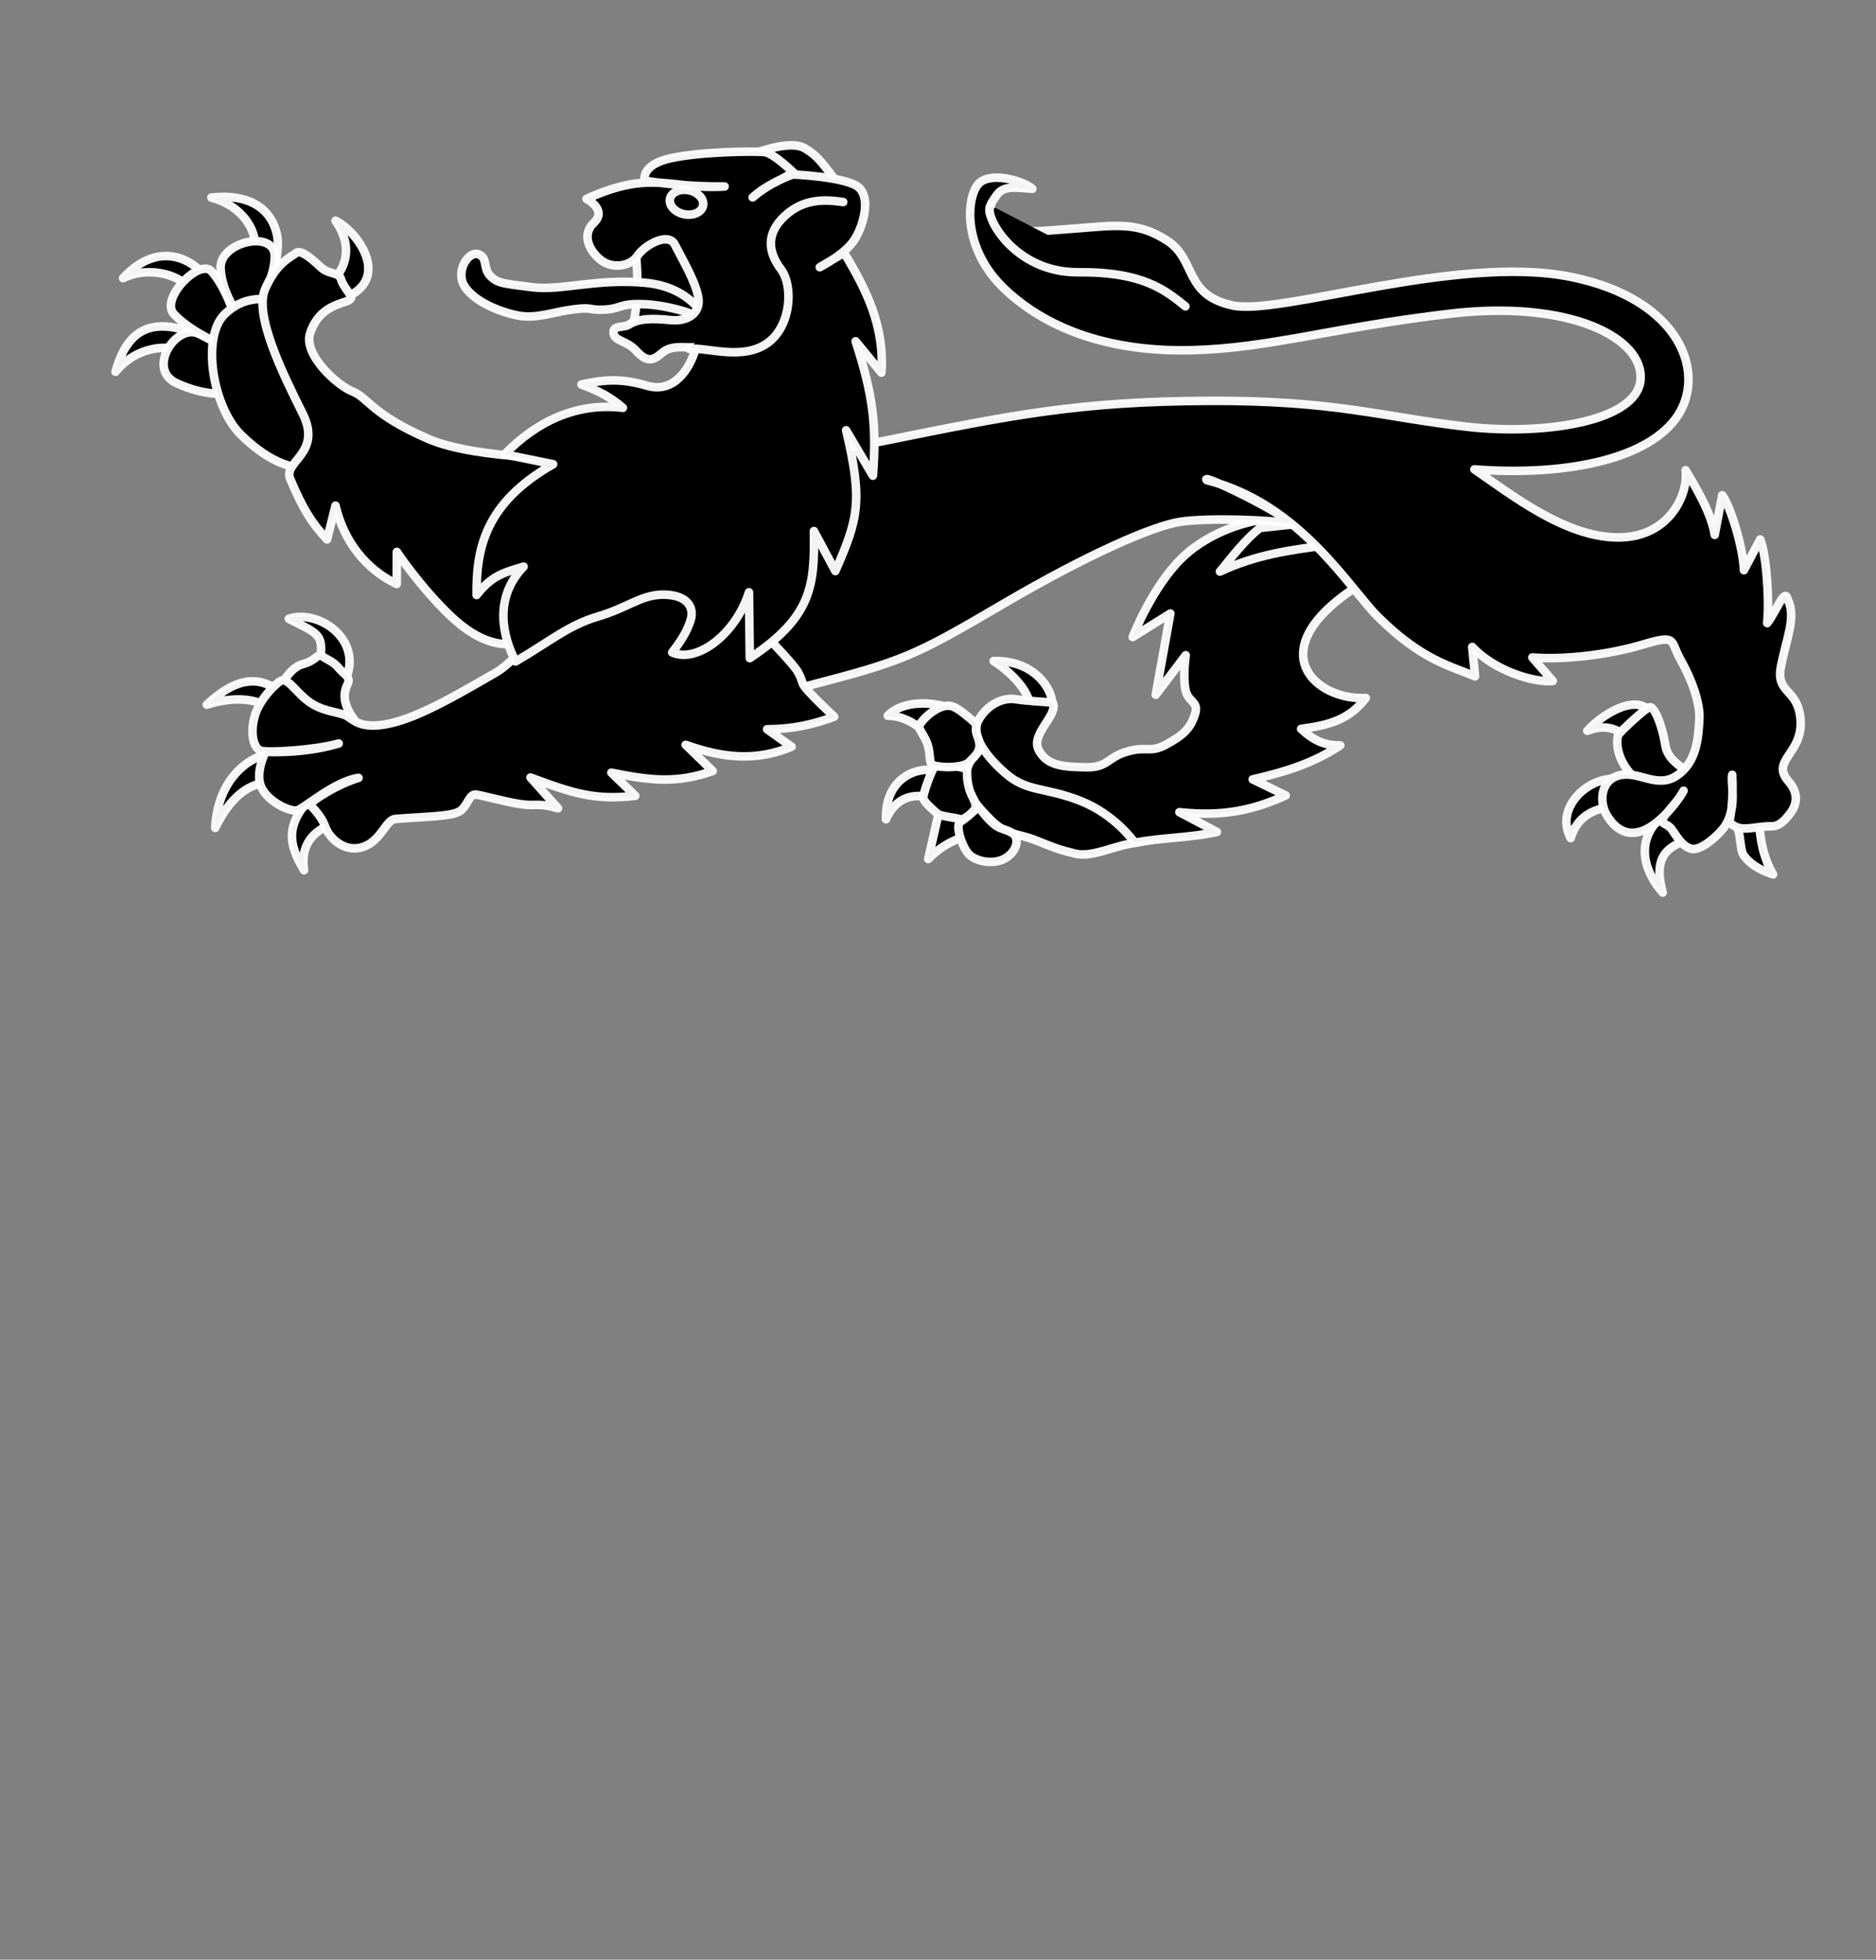
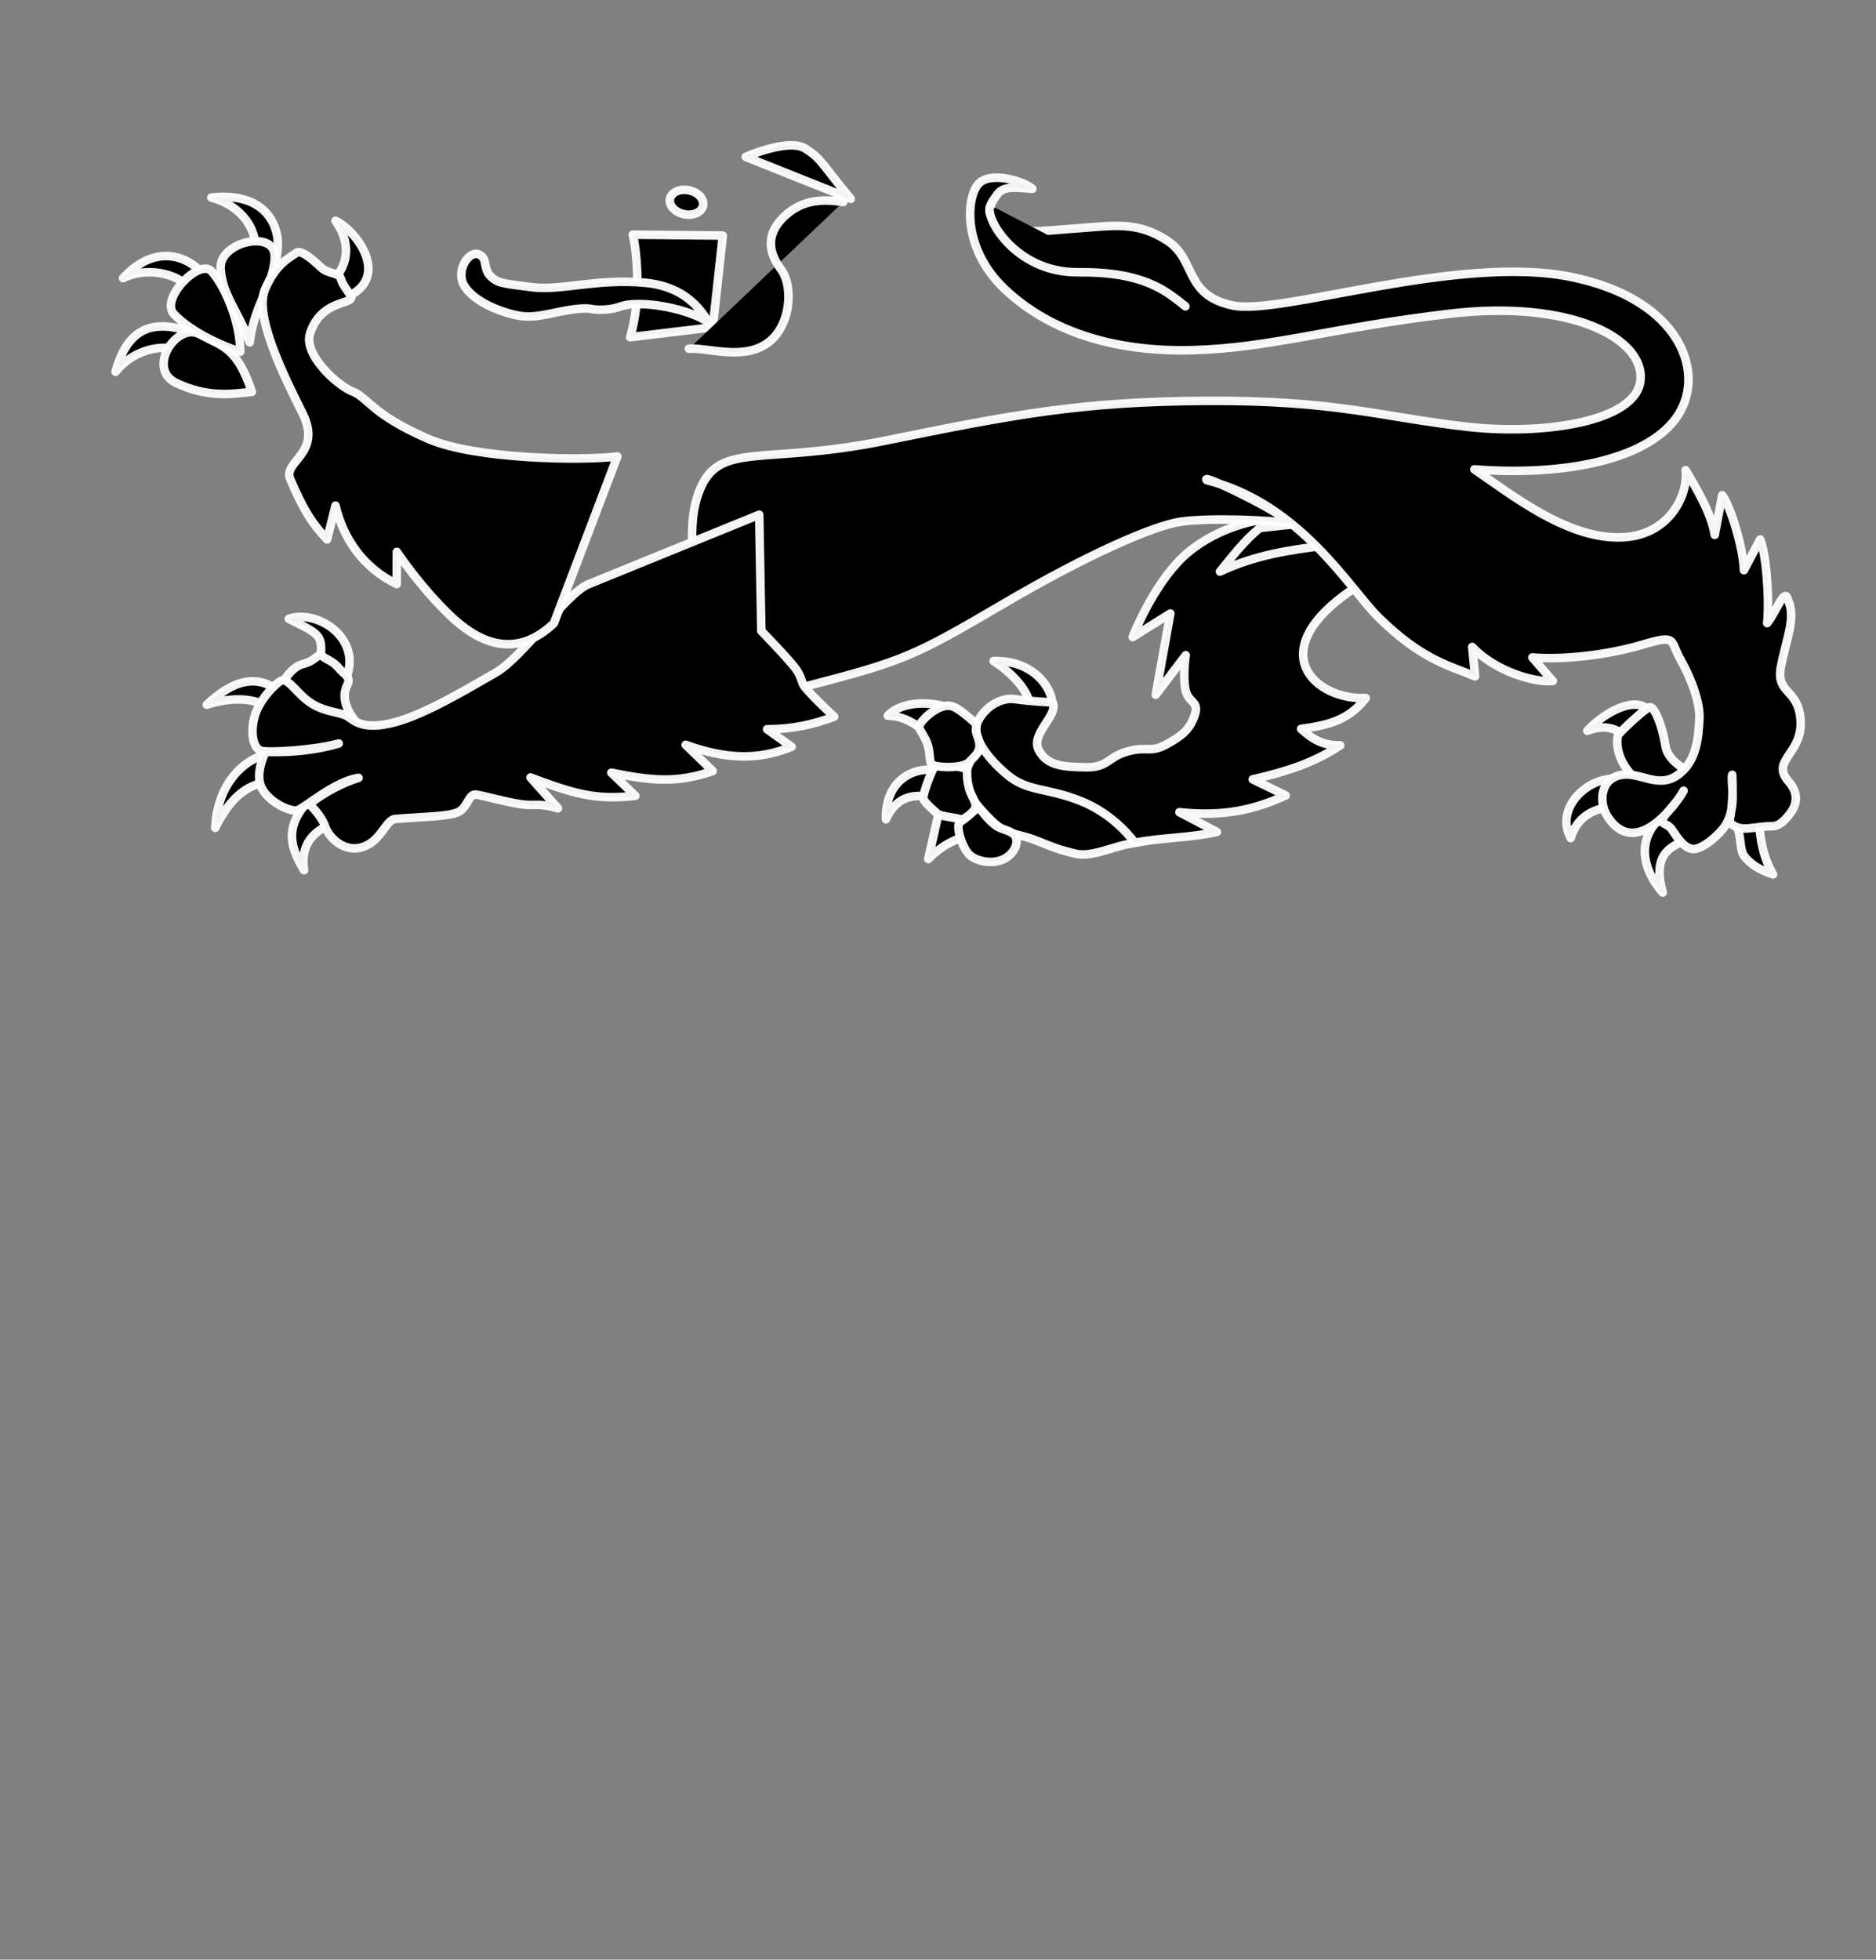
<svg xmlns="http://www.w3.org/2000/svg" width="657.967" height="687.054">
  <rect width="100%" height="100%" fill="#808080" stroke="none" />
  <title>lions passant</title>
  <g>
    <title>Layer 1</title>
    <g id="svg_2">
      <path id="svg_3" fill="#000000" fill-rule="evenodd" stroke-width="3" stroke-miterlimit="4" d="m348.55,284.476l-14.077,-0.539l3.004,-23.899l16.52,-3.457l-5.446,27.895z" stroke="#ffffff" stroke-linejoin="round" stroke-linecap="round" />
      <path id="svg_4" fill="#000000" fill-rule="evenodd" stroke="#ffffff" stroke-width="3" stroke-miterlimit="4" stroke-opacity="0.951" d="m403.58,294.467c0,0 -0.789,0.212 -7.458,1.405c-6.669,1.193 -13.5,4.829 -19.218,3.367c-5.548,-1.419 -5.978,-1.563 -13.312,-4.494c-7.334,-2.93 -10.421,-1.652 -16.025,-7.227c-5.749,-5.719 -8.564,-9.277 -8.538,-16.085c0.026,-6.808 8.642,-11.147 8.642,-11.147l55.91,34.18z" stroke-linejoin="round" stroke-linecap="round" />
      <path id="svg_5" fill="#000000" fill-rule="evenodd" stroke="#ffffff" stroke-width="3" stroke-miterlimit="4" stroke-opacity="0.951" d="m573.696,261.211c-4.632,-4.356 -8.708,-8.152 -16.994,-4.992c6.224,-6.98 21.752,-15.598 23.621,-1.956l-6.627,6.947z" stroke-linejoin="round" stroke-linecap="round" />
      <path id="svg_6" fill="#000000" fill-rule="evenodd" stroke="#ffffff" stroke-width="3" stroke-miterlimit="4" stroke-opacity="0.951" d="m574.763,274.044c-8.874,-7.308 -7.735,-15.432 -7.189,-16.39c0.608,-1.067 9.565,-9.539 11.1,-9.719c1.458,-0.171 4.162,5.64 5.434,13.501c1.214,7.501 12.695,10.925 12.695,10.925c0,0 -13.267,8.908 -22.04,1.683z" stroke-linejoin="round" stroke-linecap="round" />
      <path id="svg_7" fill="#000000" fill-rule="evenodd" stroke="#ffffff" stroke-width="3" stroke-miterlimit="4" stroke-opacity="0.951" d="m360.757,248.441c1.611,-3.527 -3.835,-11.259 -12.263,-16.672c16.462,-0.406 22.022,13.05 20.147,16.272l-7.884,0.4z" stroke-linejoin="round" stroke-linecap="round" />
      <path id="svg_8" fill="#000000" fill-rule="evenodd" stroke="#ffffff" stroke-width="3" stroke-miterlimit="4" stroke-opacity="0.951" d="m328.789,280.605c-1.934,-1.096 -12.939,-5.039 -18.056,6.63c-0.386,-16.443 14.125,-19.649 20.413,-15.975l-2.357,9.345z" stroke-linejoin="round" stroke-linecap="round" />
      <path id="svg_9" fill="#000000" fill-rule="evenodd" stroke="#ffffff" stroke-width="3" stroke-miterlimit="4" stroke-opacity="0.951" d="m329.959,281.862l-4.401,19.321c5.483,-5.624 10.629,-7.23 16.661,-9.396l-12.26,-9.925z" stroke-linejoin="round" stroke-linecap="round" />
      <path id="svg_10" fill="#000000" fill-rule="evenodd" stroke="#ffffff" stroke-width="3" stroke-miterlimit="4" stroke-opacity="0.951" d="m325.114,257.324c-3.453,-3.251 -8.032,-6.346 -13.748,-6.391c7.947,-8.34 28.86,-2.97 27.591,2.96l-13.843,3.431z" stroke-linejoin="round" stroke-linecap="round" />
      <path id="svg_11" fill="#000000" fill-rule="evenodd" stroke="#ffffff" stroke-width="3" stroke-miterlimit="4" stroke-opacity="0.951" d="m616.922,286.848c0.251,7.407 1.528,13.796 4.945,19.728c-5.261,-1.755 -8.165,-3.847 -10.202,-6.546c-1.958,-2.595 -0.367,-9.577 -4.78,-14.335l10.036,1.154z" stroke-linejoin="round" stroke-linecap="round" />
      <path id="svg_12" fill="#000000" fill-rule="evenodd" stroke="#ffffff" stroke-width="3" stroke-miterlimit="4" stroke-opacity="0.951" d="m591.512,294.654c-8.749,2.756 -11.186,7.953 -8.343,18.283c-9.133,-10.447 -8.592,-22.345 3.551,-29.271l4.793,10.988z" stroke-linejoin="round" stroke-linecap="round" />
      <path id="svg_13" fill="#000000" fill-rule="evenodd" stroke="#ffffff" stroke-width="3" stroke-miterlimit="4" stroke-opacity="0.951" d="m568.596,282.388c-4.589,0.664 -14.474,0.658 -17.707,11.461c-6.401,-11.8 9.048,-24.354 20.063,-19.912l-2.356,8.451z" stroke-linejoin="round" stroke-linecap="round" />
      <path id="svg_14" fill="#000000" fill-rule="evenodd" stroke="#ffffff" stroke-width="3" stroke-miterlimit="4" stroke-opacity="0.951" d="m117.202,288.551c-4.684,1.781 -12.222,5.416 -10.563,16.544c-5.331,-8.918 -7.721,-16.843 5.8,-28.436l4.763,11.892z" stroke-linejoin="round" stroke-linecap="round" />
      <path id="svg_15" fill="#000000" fill-rule="evenodd" stroke="#ffffff" stroke-width="3" stroke-miterlimit="4" stroke-opacity="0.951" d="m94.294,274.137c-3.797,0.574 -11.716,1.526 -18.804,16.12c0.957,-19.459 15.118,-27.386 22.767,-25.918l-3.962,9.798l0,0z" stroke-linejoin="round" stroke-linecap="round" />
      <path id="svg_16" fill="#000000" fill-rule="evenodd" stroke="#ffffff" stroke-width="3" stroke-miterlimit="4" stroke-opacity="0.951" d="m96.642,250.104c-3.745,-4.365 -12.208,-6.785 -24.129,-3.036c8.535,-7.884 18.038,-12.427 27.781,-2.544l-3.652,5.58z" stroke-linejoin="round" stroke-linecap="round" />
      <path id="svg_17" fill="#000000" fill-rule="evenodd" stroke="#ffffff" stroke-width="3" stroke-miterlimit="4" stroke-opacity="0.951" d="m120.232,240.184c8.628,-15.145 -8.272,-26.854 -18.949,-23.231c11.623,5.867 12.279,5.411 10.73,16.919l8.219,6.312z" stroke-linejoin="round" stroke-linecap="round" />
      <path id="svg_18" fill="#000000" fill-rule="evenodd" stroke="#ffffff" stroke-width="3" stroke-miterlimit="4" stroke-opacity="0.951" d="m64.968,123.583c-5.606,-3.054 -16.93,-2.386 -24.454,6.764c5.136,-18.711 16.704,-17.521 28.617,-13.3l-4.163,6.536l0,0z" stroke-linejoin="round" stroke-linecap="round" />
      <path id="svg_19" fill="#000000" fill-rule="evenodd" stroke="#ffffff" stroke-width="3" stroke-miterlimit="4" stroke-opacity="0.951" d="m66.894,102.263c-2.161,-5.453 -14.221,-9.428 -23.729,-4.747c12.263,-13.324 24.629,-6.859 29.149,0.111l-5.419,4.636z" stroke-linejoin="round" stroke-linecap="round" />
      <path id="svg_20" fill="#000000" fill-rule="evenodd" stroke="#ffffff" stroke-width="3" stroke-miterlimit="4" stroke-opacity="0.951" d="m89.444,89.919c1.473,-9.267 -4.722,-17.851 -15.307,-20.657c12.598,-1.415 20.809,3.38 22.947,12.801c0.963,4.246 -0.201,9.996 -1.859,15.976l-5.78,-8.12z" stroke-linejoin="round" stroke-linecap="round" />
      <path id="svg_21" fill="#000000" fill-rule="evenodd" stroke="#ffffff" stroke-width="3" stroke-miterlimit="4" stroke-opacity="0.951" d="m113.693,100.699c2.012,-0.813 13.413,-9.701 3.975,-23.304c8.016,3.694 21.768,22.83 -0.885,28.368l-3.09,-5.064z" stroke-linejoin="round" stroke-linecap="round" />
      <path id="svg_22" fill="#000000" fill-rule="evenodd" stroke="#ffffff" stroke-width="3" stroke-miterlimit="4" stroke-opacity="0.951" d="m473.998,206.877c-31.398,21.523 -12.832,38.651 5.016,37.857c-5.859,7.624 -12.84,9.506 -22.686,10.807c4.57,4.221 8.291,5.86 13.737,5.785c-9.244,6.128 -18.906,9.244 -30.717,11.923l11.588,5.634c-11.294,5.117 -21.862,7.513 -37.287,5.878l13.16,6.93c-9.897,2.112 -18.926,1.935 -28.822,3.76c0,0 -6.771,-9.843 -19.15,-14.692c-12.304,-4.819 -18.37,-3.044 -25.763,-9.271c-7.239,-6.097 -12.48,-13.549 -10.106,-18.527c2.456,-5.15 8.123,-8.559 13.072,-7.833c5.264,0.772 9.814,0.897 13.181,1.197c2.061,4.451 -7.853,10.934 -4.936,16.607c2.917,5.672 8.828,5.946 16.603,6.083c7.775,0.137 7.43,-3.519 14.497,-5.535c7.066,-2.016 7.844,0.711 13.769,-2.528c5.924,-3.238 8.298,-5.522 9.929,-10.425c1.631,-4.903 -2.601,-3.987 -3.405,-9.186c-0.804,-5.199 0.187,-11.609 0.187,-11.609l-10.515,13.862l5.125,-28.502l-13.217,8.263c0,0 6.875,-17.746 17.448,-27.882c10.573,-10.136 24.843,-12.661 24.843,-12.661l47.475,-9.136l-13.025,33.202z" stroke-linejoin="round" stroke-linecap="round" />
      <path id="svg_23" fill="#000000" fill-rule="evenodd" stroke="#ffffff" stroke-width="3" stroke-miterlimit="4" stroke-opacity="0.951" d="m465.028,191.22c-12.666,1.624 -24.473,3.251 -37.156,9.175c4.512,-5.525 8.593,-10.908 13.96,-15.283l19.357,-2.076l3.839,8.184z" stroke-linejoin="round" stroke-linecap="round" />
      <path id="svg_24" fill="#000000" fill-rule="evenodd" stroke="#ffffff" stroke-width="3" stroke-miterlimit="4" stroke-opacity="0.951" d="m283.728,240.352c33.229,-8.663 36.805,-10.224 68.029,-28.556c30.269,-17.772 52.909,-27.437 62.107,-28.851c9.692,-1.49 32.546,-0.67 38.589,0.661c-1.107,-3.144 -32.048,-18.152 -29.183,-15.256c32.801,8.238 50.001,38 60.193,48.061c15.27,15.079 25.281,17.081 33.881,20.71l-0.99,-10.295c8.123,8.634 21.969,12.532 28.255,11.942l-7.172,-8.26c10.368,0.862 25.997,-0.722 38.608,-4.484c12.366,-3.69 9.538,-1.539 13.291,5.089c3.923,6.928 7.051,15.339 6.676,21.228c-0.39,6.131 -0.769,14.633 -7.734,19.494c-6.965,4.862 -13.425,-1.609 -20.125,-0.047c-6.998,1.631 -7.24,9.492 -4.684,13.875c2.556,4.383 6.821,8.096 13.134,5.419c6.313,-2.677 12.421,-10.993 13.878,-13.85c-2.485,4.883 -8.781,9.97 -7.469,11.049c1.065,0.876 2.276,1.086 3.248,2.399c1.735,2.342 3.578,5.999 6.904,6.911c3.401,0.933 10.106,-5.201 11.969,-8.168c4.271,-6.802 1.739,-15.121 2.407,-17.767c0.142,2.906 0.432,10.137 -1.034,16.52c3.843,4.131 8.332,1.439 14.887,1.513c2.703,0.031 4.734,-2.253 6.352,-4.344c2.433,-3.146 3.342,-7.045 -0.491,-11.44c-6.383,-7.32 5.005,-9.553 4.26,-21.361c-0.713,-11.301 -8.761,-9.079 -6.89,-18.812c1.909,-9.927 5.444,-17.309 2.419,-23.466c-1.011,-4.635 -4.018,4.152 -7.235,8.205c0.87,-8.552 -0.421,-24.7 -2.461,-29.339l-5.701,10.784c-0.317,-8.604 -5.057,-23.174 -7.618,-26.271l-2.625,13.883c-1.167,-7.745 -6.786,-16.865 -10.205,-22.679c1.073,7.834 -5.235,23.649 -23.759,23.579c-18.523,-0.07 -37.211,-14.905 -50.335,-23.86c30.251,2.317 59.452,-2.849 70.56,-17.741c11.319,-15.175 2.327,-42.036 -37.12,-49.819c-39.544,-7.802 -101.445,13.636 -118.112,10.114c-17.347,-3.666 -12.692,-15.985 -23.03,-22.718c-10.405,-6.777 -17.963,-5.371 -32.458,-4.269c-14.261,1.085 -20.541,1.99 -26.207,-1.614c-6.047,-3.847 -3.467,-6.831 -1.009,-10.295c2.457,-3.464 7.581,-2.292 12.347,-2.04c-3.3,-2.809 -14.183,-5.945 -18.506,-2.099c-4.518,4.019 -6.692,22.669 8.946,37.392c15.638,14.724 38.288,21.971 65.471,21.296c27.429,-0.682 49.099,-7.932 90.753,-12.81c41.711,-4.885 67.971,8.442 66.638,23.272c-1.309,14.559 -33.831,19.453 -60.788,16.399c-29.842,-3.381 -46.024,-9.332 -91.04,-9.093c-45.024,0.239 -68.473,4.915 -113.273,13.997c-45.093,9.141 -59.536,-0.888 -65.92,20.312c-6.384,21.201 6.014,74.194 39.371,65.497z" stroke-linejoin="round" stroke-linecap="round" />
      <path id="svg_25" fill="#000000" fill-rule="evenodd" stroke="#ffffff" stroke-width="3" stroke-miterlimit="4" stroke-opacity="0.951" d="m355.614,292.564c1.892,1.791 0.908,6.083 -3.113,8.39c-3.953,2.267 -9.798,1.156 -12.399,-1.172c-2.595,-2.323 -5.171,-10.419 -3.35,-11.594c1.914,-1.235 2.865,-2.207 5.101,-4.136c2.231,-1.925 1.701,0.637 6.875,4.997c2.322,1.957 4.994,1.724 6.887,3.516z" stroke-linejoin="round" stroke-linecap="round" />
      <path id="svg_26" fill="#000000" fill-rule="evenodd" stroke="#ffffff" stroke-width="3" stroke-miterlimit="4" stroke-opacity="0.951" d="m338.764,269.734c-0.995,-1.161 -9.826,-1.773 -10.818,-1.122c-0.977,0.641 -4.462,10.151 -4.109,11.398c0.396,1.396 4.096,4.526 4.996,5.322c0.985,0.871 7.431,1.519 8.071,1.915c0.669,0.414 3.73,-1.741 4.948,-3.504c1.232,-1.783 -1.235,-4.557 -1.892,-7.026c-1.453,-5.465 -0.194,-5.812 -1.198,-6.983z" stroke-linejoin="round" stroke-linecap="round" />
      <path id="svg_27" fill="#000000" fill-rule="evenodd" stroke="#ffffff" stroke-width="3" stroke-miterlimit="4" stroke-opacity="0.951" d="m339.932,267.156c-2.213,2.39 -11.726,2.066 -13.216,0.791c-0.775,-0.663 -0.411,-3.88 -1.332,-6.779c-0.921,-2.899 -3.114,-5.484 -3.062,-6.28c0.097,-1.48 3.817,-5.414 7.405,-6.834c3.588,-1.42 5.23,-0.491 9.994,3.417c4.83,3.962 1.299,2.068 3.158,6.863c1.897,4.893 -0.654,6.344 -2.948,8.822z" stroke-linejoin="round" stroke-linecap="round" />
      <path id="svg_28" fill="#000000" fill-rule="evenodd" stroke="#ffffff" stroke-width="3" stroke-miterlimit="4" stroke-opacity="0.951" d="m415.764,107.41c-6.995,-5.566 -14.633,-12.15 -37.622,-11.96c-22.898,0.189 -33.619,-20.715 -30.562,-23.381" stroke-linejoin="round" stroke-linecap="round" />
      <path id="svg_29" fill="#000000" fill-rule="evenodd" stroke="#ffffff" stroke-width="3" stroke-miterlimit="4" stroke-opacity="0.951" d="m129.78,258.276c-11.32,-10.273 -9.108,-15.798 -7.879,-18.381c1.285,-2.7 -1.412,-3.513 -3.165,-5.742c-1.704,-2.167 -4.443,-3.107 -5.434,-3.907c-1.981,-1.602 -2.115,1.317 -7.174,2.622c-4.992,1.288 -8.277,8.997 -8.277,8.997l31.929,16.411z" stroke-linejoin="round" stroke-linecap="round" />
      <path id="svg_30" fill="#000000" fill-rule="evenodd" stroke="#ffffff" stroke-width="3" stroke-miterlimit="4" stroke-opacity="0.951" d="m292.568,251.281c-7.309,2.724 -14.614,4.372 -23.528,4.398l8.592,6.135c-12.104,4.979 -23.468,4.218 -37.149,-0.679l9.477,9.189c-12.4,4.32 -21.371,3.449 -35.539,0.583l8.405,8.108c-14.245,1.621 -21.833,-0.861 -36.769,-6.421l9.651,10.805c-7.47,-2.122 -7.476,-0.597 -13.276,-1.486c-5.8,-0.889 -13.06,-3.037 -15.529,-3.33c-2.456,-0.292 -2.889,4.24 -5.839,5.941c-3.077,1.774 -11.684,1.734 -22.445,2.607c-3.29,0.267 -4.827,7.526 -11.169,9.765c-6.47,2.285 -12.012,-3.007 -13.43,-7.167c-1.378,-4.043 -5.534,-7.739 -5.534,-7.739c5.548,-4.578 12.964,-8.01 17.265,-9.267c-8.562,1.22 -19.239,10.881 -21.581,11.405c-2.216,0.495 -9.533,-2.565 -12.296,-7.691c-2.762,-5.126 1.246,-12.811 1.246,-12.811c8.767,0.292 17.644,-0.585 25.677,-2.954c-8.405,2.354 -24.259,3.275 -27.111,2.589c-2.773,-0.667 -4.104,-6.208 -2.286,-12.393c1.818,-6.185 8.168,-12.09 9.559,-12.348c2.49,-0.461 5.347,4.947 10.277,8.097c4.948,3.16 10.267,2.997 12.648,4.554c2.589,1.692 5.605,4.987 16.684,2.038c10.744,-2.86 25.277,-11.656 35.17,-17.302c9.893,-5.646 24.743,-27.85 32.677,-31.079l59.859,-24.361l0.743,40.744c0,0 9.854,10.111 12.242,13.474c1.605,2.26 1.992,4.398 2.404,5.247c1.129,2.33 10.905,11.349 10.905,11.349z" stroke-linejoin="round" stroke-linecap="round" />
      <path id="svg_31" fill="#000000" fill-rule="evenodd" stroke="#ffffff" stroke-width="3" stroke-miterlimit="4" stroke-opacity="0.951" d="m88.35,137.376c-7.743,0.883 -15.69,1.973 -26.49,-3.076c-10.692,-4.999 0.12,-21.45 8.202,-17.103c8.139,4.377 12.952,4.473 18.288,20.179z" stroke-linejoin="round" stroke-linecap="round" />
      <path id="svg_32" fill="#000000" fill-rule="evenodd" stroke="#ffffff" stroke-width="3" stroke-miterlimit="4" stroke-opacity="0.951" d="m84.264,123.323c-8.67,-2.817 -18.148,-7.786 -23.228,-13.165c-5.081,-5.379 8.947,-19.651 13.148,-15.052c4.282,4.687 10.084,17.131 10.08,28.217z" stroke-linejoin="round" stroke-linecap="round" />
      <path id="svg_33" fill="#000000" fill-rule="evenodd" stroke="#ffffff" stroke-width="3" stroke-miterlimit="4" stroke-opacity="0.951" d="m87.58,120.032c-4.232,-11.417 -9.63,-16.465 -10.201,-25.884c-0.572,-9.419 19.057,-13.766 18.981,-4.252c-0.077,9.514 -7.239,16.604 -8.78,30.136z" stroke-linejoin="round" stroke-linecap="round" />
-       <path id="svg_34" fill="#000000" fill-rule="evenodd" stroke="#ffffff" stroke-width="3" stroke-miterlimit="4" stroke-opacity="0.951" d="m114.04,163.079c-9.405,3.268 -19.519,-0.827 -29.497,-10.606c-9.979,-9.778 -14.015,-34.441 -5.669,-42.385c8.151,-7.75 17.056,-5.312 24.107,-2.629l11.06,55.619z" stroke-linejoin="round" stroke-linecap="round" />
      <path id="svg_35" fill="#000000" fill-rule="evenodd" stroke="#ffffff" stroke-width="3" stroke-miterlimit="4" stroke-opacity="0.951" d="m194.264,218.523c-13.262,12.581 -26.099,7.189 -36.506,-2.81c-10.601,-10.194 -18.571,-22.224 -18.571,-22.224l-0.043,11.271c-11.057,-5.289 -18.598,-15.228 -21.466,-27.482l-2.96,11.843c-5.081,-5.412 -8.272,-10.127 -12.939,-21.231c-2.59,-6.16 11.37,-8.879 4.362,-22.914c-7.008,-14.035 -17.1,-34.535 -13.153,-43.65c3.989,-9.212 8.858,-11.042 10.913,-12.647c2.109,-1.647 8.305,4.898 9.338,5.623c2.67,1.875 5.773,1.259 6.401,3.675c0.634,2.438 3.798,5.623 3.561,6.449c-0.667,2.326 -10.692,1.125 -14.427,12.382c-2.512,7.571 9.625,18.427 14.886,20.461c5.36,2.072 6.625,7.969 26.56,16.619c16.491,7.155 54.097,7.705 66.297,6.148l-22.253,58.486z" stroke-linejoin="round" stroke-linecap="round" />
      <path id="svg_36" fill="#000000" fill-rule="evenodd" stroke="#ffffff" stroke-width="3" stroke-miterlimit="4" stroke-opacity="0.951" d="m298.391,69.711c-10.357,-12.335 -10.161,-14.037 -16.012,-17.653c-5.908,-3.652 -20.819,2.948 -20.819,2.948l36.831,14.705z" stroke-linejoin="round" stroke-linecap="round" />
      <path id="svg_37" fill="#000000" fill-rule="evenodd" stroke="#ffffff" stroke-width="3" stroke-miterlimit="4" stroke-opacity="0.951" d="m221.028,118.221c0,0 2.677,-8.403 2.533,-19.474c-0.146,-11.256 -1.64,-16.463 -1.64,-16.463l31.589,0.309l-3.527,32.144l-28.955,3.484z" stroke-linejoin="round" stroke-linecap="round" />
      <path id="svg_38" fill="#000000" fill-rule="evenodd" stroke="#ffffff" stroke-width="3" stroke-miterlimit="4" stroke-opacity="0.951" d="m225.359,106.634c-8.401,-0.207 -7.224,1.55 -13.184,1.906c-5.96,0.356 -3.75,-0.989 -10.888,-0.1c-7.204,0.898 -13.131,3.431 -19.58,2.189c-6.36,-1.225 -15.304,-4.846 -18.736,-10.203c-3.432,-5.357 1.423,-12.718 4.971,-11.225c3.193,1.344 1.392,4.771 3.915,7.434c2.59,2.733 4.531,2.749 14.764,4.064c10.182,1.308 22.604,-3.118 39.587,-1.565c16.997,1.554 21.38,13.18 23.473,15.371c-2.42,-4.055 -15.847,-7.664 -24.323,-7.873z" stroke-linejoin="round" stroke-linecap="round" />
-       <path id="svg_39" fill="#000000" fill-rule="evenodd" stroke="#ffffff" stroke-width="3" stroke-miterlimit="4" stroke-opacity="0.951" d="m180.833,231.904c11.817,-6.828 18.406,-12.674 28.853,-15.74c10.795,-3.168 15.542,-7.98 23.674,-7.666c8.133,0.315 10.134,4.783 8.857,8.924c-1.277,4.141 -3.75,7.868 -6.474,11.325c8.75,3.88 22.282,-6.41 26.941,-21.084l0.291,23.079c22.061,-14.608 22.734,-25.703 22.49,-44.557l7.513,14.027c8.077,-18.318 9.677,-24.554 3.781,-49.357l9.398,15.925c1.392,-17.965 -0.081,-28.564 -6.063,-47.124l9.038,11.006c1.133,-16.201 -5.124,-28.835 -13.082,-42.044l-8.532,5.075c10.173,-5.573 12.161,-9.189 13.667,-12.433c1.542,-3.32 4.016,-11.429 0.247,-15.321c-3.957,-4.082 -24.384,-4.822 -24.384,-4.822c-4.361,2.695 -8.148,3.689 -13.083,8.084c5.061,-4.269 10.114,-6.645 14.786,-8.267c0,0 -7.35,-7.216 -10.564,-7.607c-3.057,-0.371 -22.084,-0.226 -32.922,2.145c-10.839,2.371 -9.11,7.91 -9.11,7.91c5.167,0.776 15.818,2.141 27.988,1.998c-18.606,1.254 -25.45,-6.15 -48.442,4.356c0,0 7.41,3.764 2.617,8.333c-4.721,4.499 -1.222,10.352 2.598,13.251c3.82,2.899 10.112,2.214 12.68,-1.654c2.543,-3.829 10.841,-8.368 13.067,-3.923c2.112,4.217 7.328,12.891 8.253,18.569c0.9,5.529 -3.768,8.545 -9.866,7.907c-5.894,-0.617 -11.111,-0.657 -14.572,1.647c-1.727,1.15 -5.598,0.026 -5.297,2.846c0.324,3.032 4.458,2.508 7.911,6.244c3.815,4.129 5.838,3.606 9.077,0.791c3.44,-2.99 8.14,-1.672 11.925,-2.036c-1.92,7.559 -7.754,16.302 -17.076,13.555c-9.098,-2.681 -14.999,-2.201 -23.076,-0.466c5.793,2.166 10.072,4.326 14.534,8.189c-16.261,-1.953 -30.284,4.803 -41.488,16.3c5.67,1.156 11.341,2.313 17.011,3.469c-24.076,13.717 -26.974,29.785 -26.846,45.865c5.513,-7.104 10.056,-7.97 16.495,-9.963c-10.698,11.12 -7.259,24.712 -2.815,33.242z" stroke-linejoin="round" stroke-linecap="round" />
      <path id="svg_40" fill="#000000" fill-rule="evenodd" stroke="#ffffff" stroke-width="3" stroke-miterlimit="4" stroke-opacity="0.951" d="m241.632,122.272c6.812,-0.447 18.617,4.043 27.246,-1.788c8.629,-5.831 9.468,-20.182 5.017,-26.085c-4.47,-5.928 -5.391,-12.458 1.395,-18.722c6.782,-6.26 14.398,-5.715 20.448,-4.841" stroke-linejoin="round" stroke-linecap="round" />
      <path id="svg_41" fill="#000000" fill-rule="evenodd" stroke="#ffffff" stroke-width="3" stroke-linecap="round" stroke-miterlimit="4" stroke-dashoffset="0" stroke-opacity="0.951" d="m246.631,71.132c0.257,2.404 -2.151,4.254 -5.379,4.132c-3.228,-0.122 -6.053,-2.169 -6.311,-4.573c-0.257,-2.404 2.151,-4.254 5.379,-4.132c3.228,0.122 6.053,2.169 6.311,4.573l0,0z" stroke-linejoin="round" />
    </g>
  </g>
</svg>